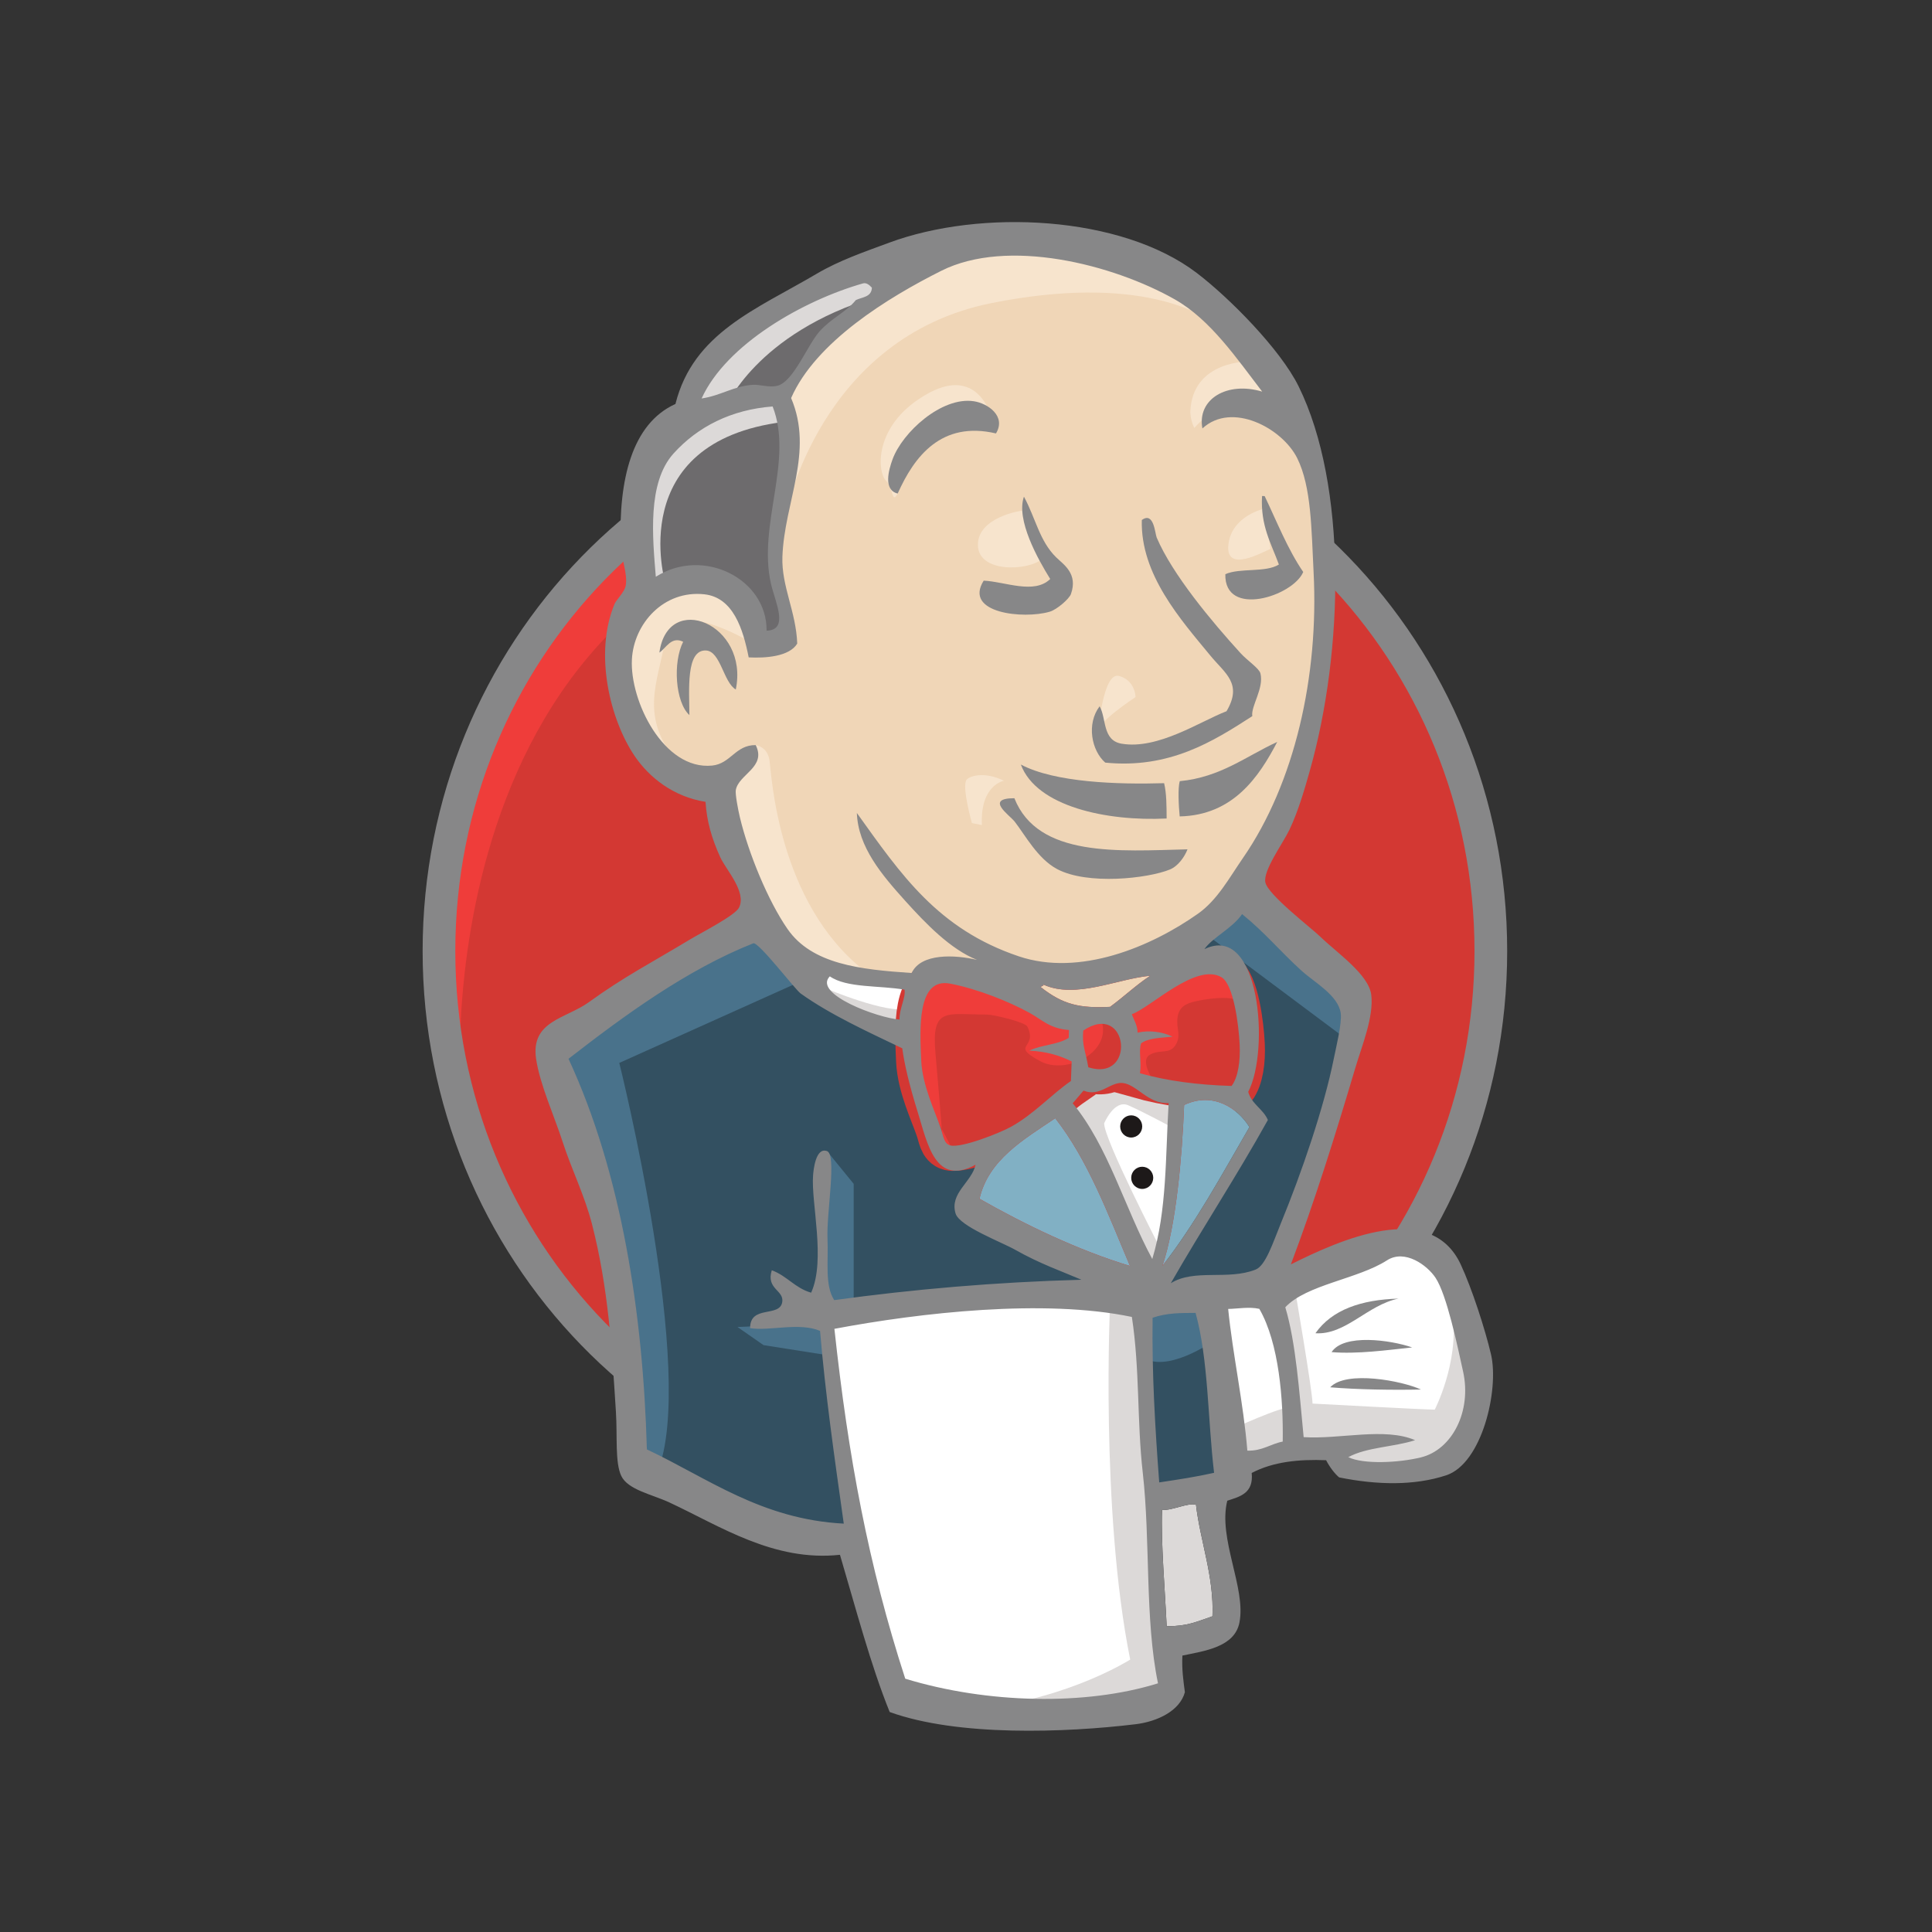
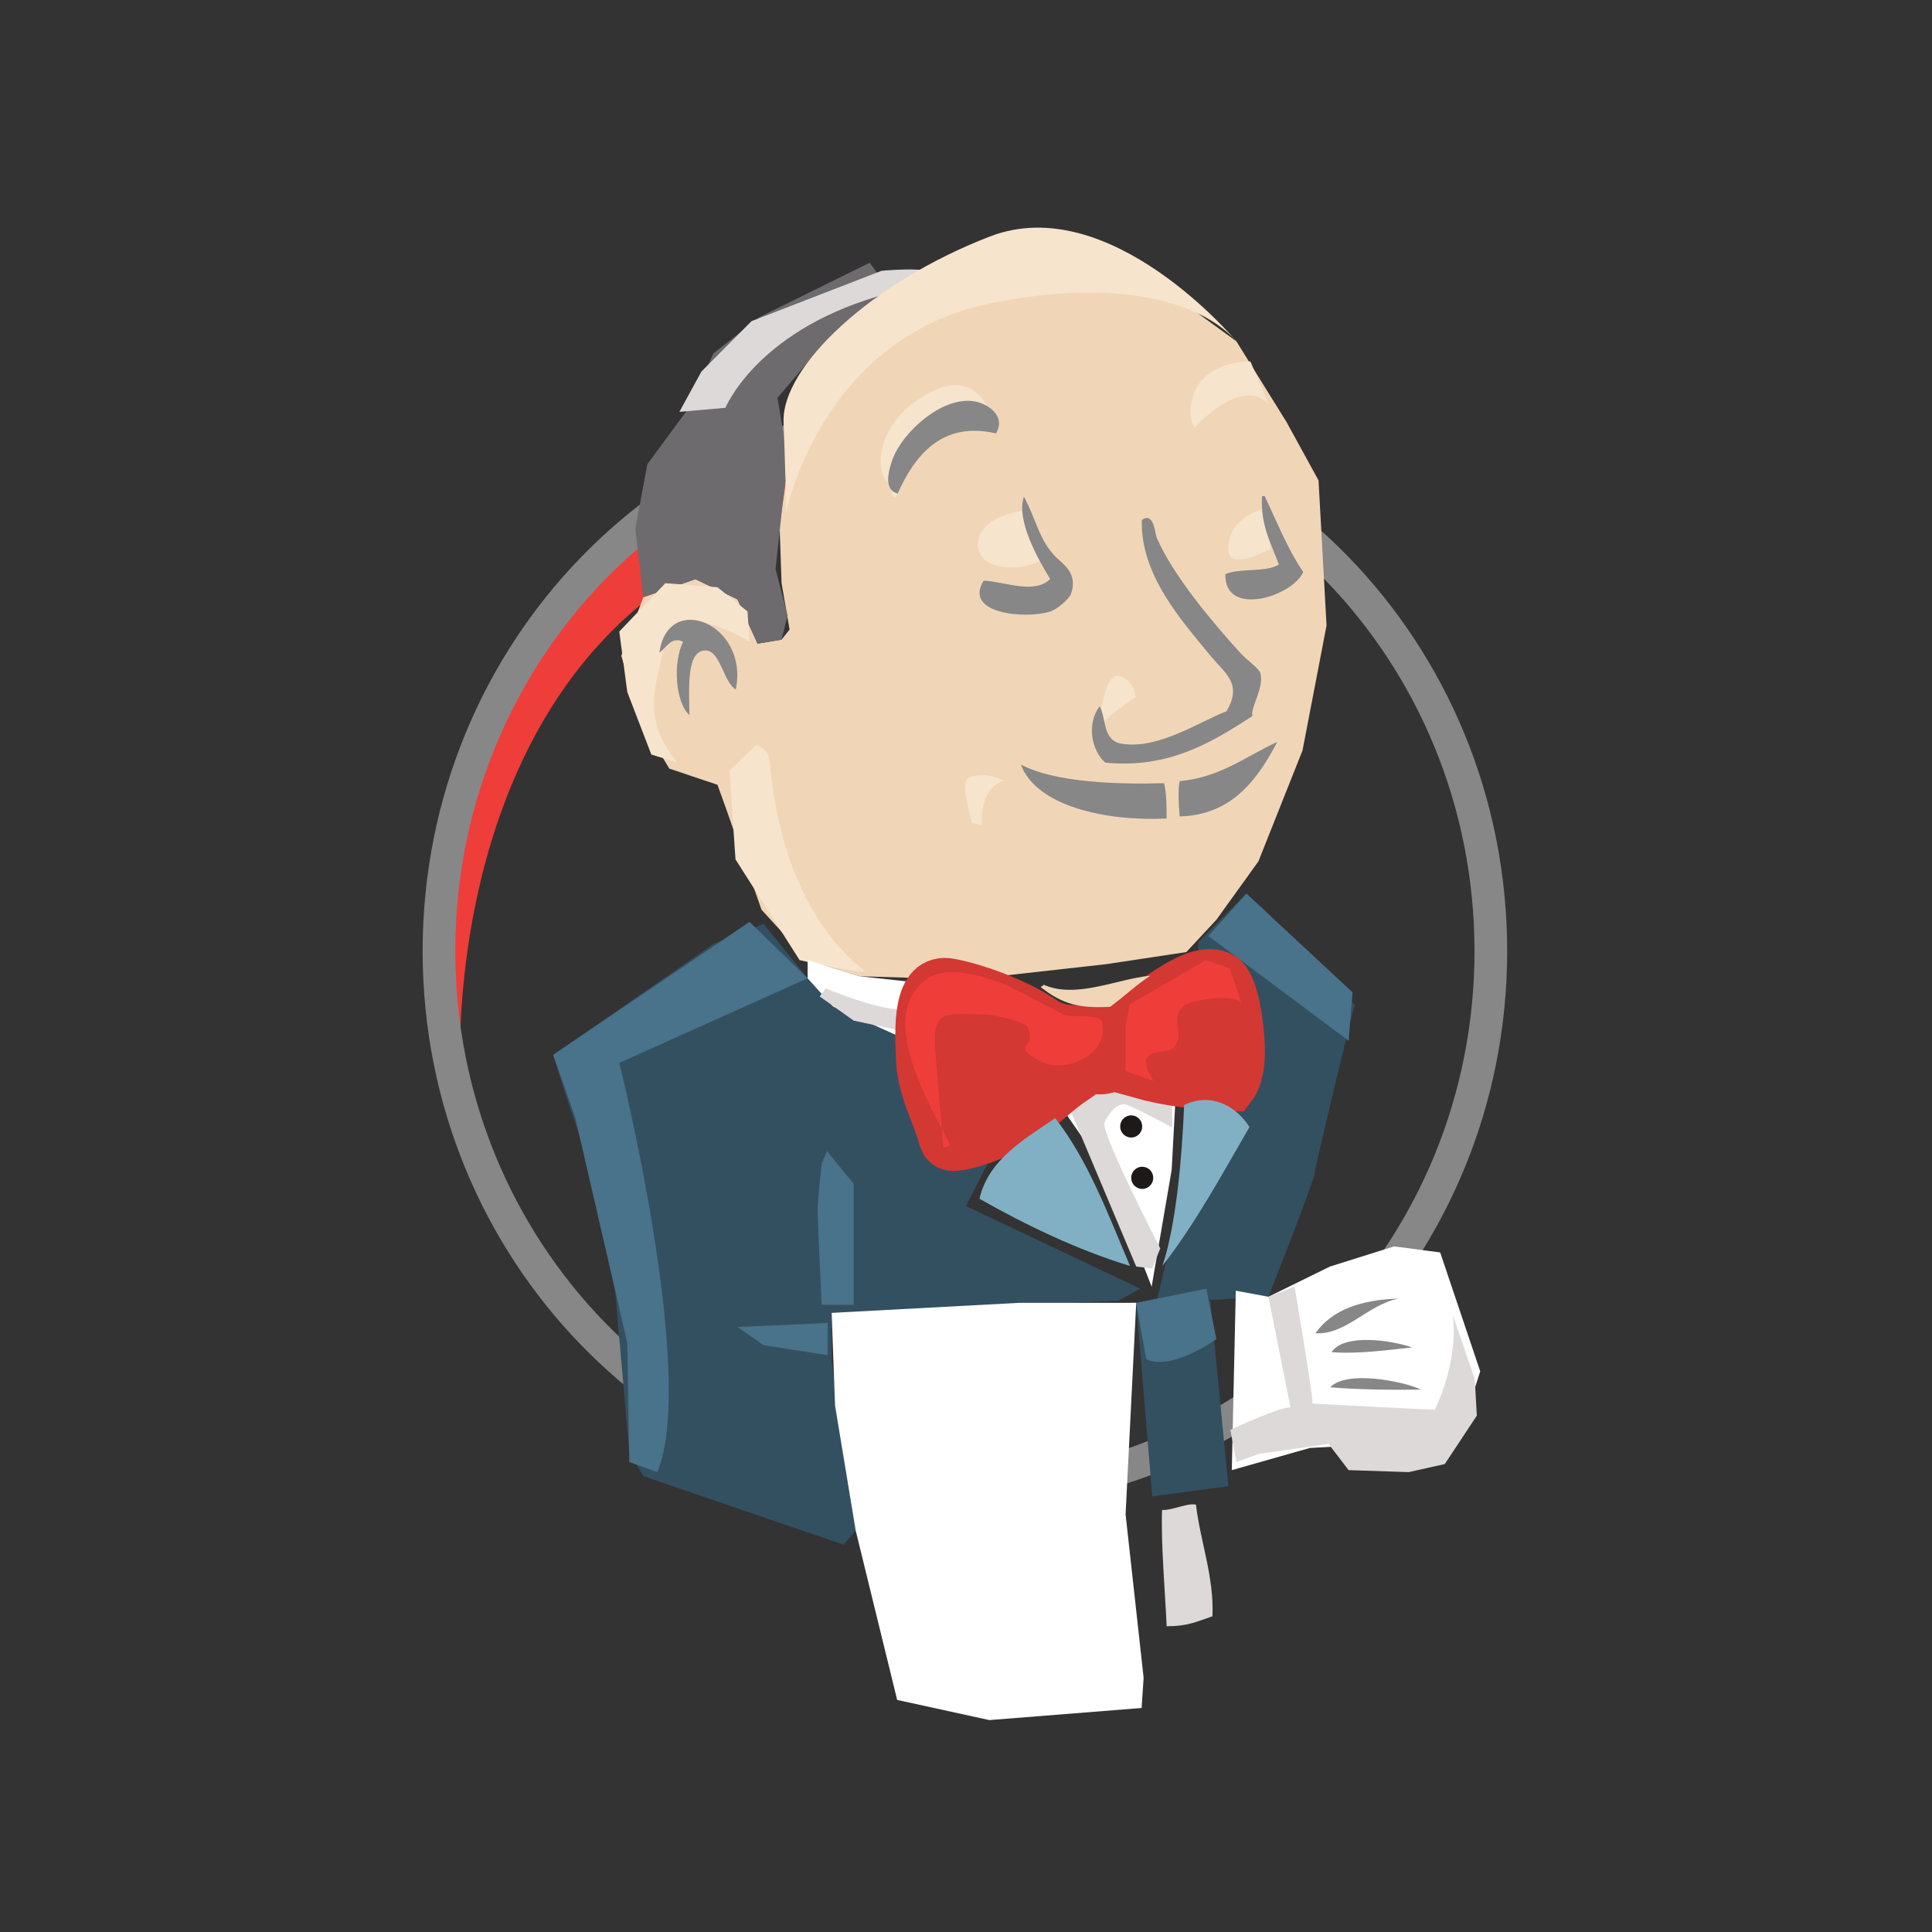
<svg xmlns="http://www.w3.org/2000/svg" width="96" height="96" viewBox="0 0 96 96" fill="none">
  <rect x="0" y="0" width="96" height="96" fill="#333333" stroke="none" />
  <g clip-path="url(#clip0_4065_23572)">
-     <path fill-rule="evenodd" clip-rule="evenodd" d="M74.079 47.159C74.079 62.011 62.379 74.052 47.946 74.052C33.513 74.052 21.812 62.011 21.812 47.159C21.812 32.306 33.513 20.265 47.946 20.265C62.379 20.265 74.079 32.306 74.079 47.159Z" fill="#D33833" />
    <path d="M22.877 53.819C22.877 53.819 20.985 25.774 46.671 24.973L44.879 21.968L30.941 26.676L26.959 31.283L23.474 37.994L21.483 45.806L22.08 51.015" fill="#EF3D3A" />
    <path d="M30.046 28.813C25.461 33.533 22.624 40.05 22.624 47.259C22.624 54.467 25.461 60.984 30.046 65.704C34.634 70.423 40.956 73.335 47.945 73.335C54.935 73.335 61.258 70.423 65.844 65.704C70.429 60.984 73.267 54.467 73.267 47.259C73.267 40.05 70.429 33.533 65.844 28.813C61.258 24.095 54.935 21.183 47.945 21.182C40.956 21.183 34.634 24.095 30.046 28.813ZM28.886 66.845C24.013 61.831 21 54.902 21 47.259C21 39.614 24.013 32.686 28.886 27.672C33.758 22.657 40.502 19.548 47.945 19.549C55.389 19.548 62.134 22.657 67.005 27.672C71.878 32.686 74.891 39.615 74.891 47.259C74.891 54.902 71.878 61.831 67.005 66.845C62.134 71.86 55.389 74.968 47.945 74.968C40.502 74.968 33.758 71.86 28.886 66.845Z" fill="#878788" />
    <path fill-rule="evenodd" clip-rule="evenodd" d="M58.947 47.308L54.964 47.909L49.588 48.51L46.103 48.61L42.718 48.51L40.13 47.708L37.84 45.204L36.048 40.096L35.65 38.994L33.26 38.193L31.866 35.889L30.871 32.584L31.966 29.679L34.555 28.778L36.645 29.78L37.641 31.983L38.836 31.783L39.234 31.282L38.836 28.978L38.736 26.074L39.333 22.067L39.31 19.779L41.125 16.859L44.311 14.555L49.887 12.151L56.059 13.053L61.435 16.959L63.924 20.965L65.517 23.87L65.915 31.082L64.721 37.292L62.53 42.8L60.44 45.705" fill="#F0D6B7" />
    <path fill-rule="evenodd" clip-rule="evenodd" d="M55.562 64.635L41.325 65.236V67.64L42.519 76.054L41.922 76.755L31.966 73.349L31.269 72.147L30.274 60.829L27.984 54.018L27.486 52.416L35.451 46.907L37.94 45.905L40.13 48.61L42.021 50.313L44.212 51.014L45.207 51.314L46.402 56.522L47.298 57.624L49.588 56.823L47.995 59.928L56.657 64.034L55.562 64.635Z" fill="#335061" />
    <path fill-rule="evenodd" clip-rule="evenodd" d="M31.966 29.679L34.555 28.778L36.645 29.78L37.641 31.983L38.836 31.783L39.134 30.581L38.537 28.277L39.134 22.768L38.636 19.764L40.428 17.66L44.311 14.555L43.216 13.053L37.74 15.757L35.451 17.56L34.156 20.364L32.165 23.069L31.568 26.274L31.966 29.679Z" fill="#6D6B6D" />
    <path fill-rule="evenodd" clip-rule="evenodd" d="M36.048 20.264C36.048 20.264 37.541 16.559 43.515 14.756C49.488 12.953 43.813 13.453 43.813 13.453L37.342 15.958L34.853 18.462L33.758 20.465L36.048 20.264Z" fill="#DCD9D8" />
-     <path fill-rule="evenodd" clip-rule="evenodd" d="M33.061 28.978C33.061 28.978 30.971 21.967 38.935 20.965L38.636 19.764L33.161 21.066L31.568 26.274L31.966 29.679L33.061 28.978Z" fill="#DCD9D8" />
    <path fill-rule="evenodd" clip-rule="evenodd" d="M36.247 38.293L37.551 37.023C37.551 37.023 38.139 37.091 38.238 37.792C38.338 38.494 38.636 44.804 42.917 48.209C43.308 48.52 39.732 47.708 39.732 47.708L36.546 42.7" fill="#F7E4CD" />
    <path fill-rule="evenodd" clip-rule="evenodd" d="M54.566 36.39C54.566 36.39 54.798 33.354 55.611 33.588C56.424 33.821 56.424 34.639 56.424 34.639C56.424 34.639 54.45 35.923 54.566 36.39Z" fill="#F7E4CD" />
    <path d="M62.829 25.273C62.829 25.273 61.188 25.621 61.037 27.076C60.886 28.53 62.829 27.376 63.128 27.276" fill="#F7E4CD" />
    <path d="M50.783 25.373C50.783 25.373 48.592 25.673 48.592 27.075C48.592 28.478 51.081 28.378 51.778 27.777" fill="#F7E4CD" />
    <path fill-rule="evenodd" clip-rule="evenodd" d="M37.243 31.883C37.243 31.883 33.459 29.579 33.061 31.783C32.663 33.986 31.767 35.589 33.658 37.893L32.364 37.492L31.17 34.387L30.772 31.382L33.061 28.978L35.65 29.179L37.143 30.381L37.243 31.883Z" fill="#F7E4CD" />
    <path fill-rule="evenodd" clip-rule="evenodd" d="M39.035 25.573C39.035 25.573 40.727 16.759 49.289 15.056C56.338 13.654 60.041 15.357 61.435 16.959C61.435 16.959 55.163 9.447 49.189 11.751C43.216 14.055 38.836 18.261 38.935 20.965C39.105 25.571 39.035 25.573 39.035 25.573Z" fill="#F7E4CD" />
    <path fill-rule="evenodd" clip-rule="evenodd" d="M62.132 17.961C62.132 17.961 59.245 17.86 59.145 20.465C59.145 20.465 59.145 20.865 59.344 21.266C59.344 21.266 61.635 18.662 63.028 20.064" fill="#F7E4CD" />
    <path fill-rule="evenodd" clip-rule="evenodd" d="M49.49 21.537C49.49 21.537 48.993 17.54 45.605 19.864C43.415 21.366 43.615 23.47 44.013 23.87C44.411 24.271 44.303 25.078 44.606 24.524C44.909 23.97 44.809 22.167 45.904 21.667C46.999 21.166 48.795 20.606 49.49 21.537Z" fill="#F7E4CD" />
    <path fill-rule="evenodd" clip-rule="evenodd" d="M40.13 48.61L30.772 52.816C30.772 52.816 34.654 68.341 32.663 73.149L31.269 72.648L31.17 66.739L28.581 55.521L27.486 52.416L37.243 45.806L40.13 48.61Z" fill="#49728B" />
    <path fill-rule="evenodd" clip-rule="evenodd" d="M41.092 57.197L42.42 58.826V64.836H40.827C40.827 64.836 40.628 60.629 40.628 60.128C40.628 59.627 40.827 57.825 40.827 57.825" fill="#49728B" />
    <path fill-rule="evenodd" clip-rule="evenodd" d="M41.125 65.737L36.645 65.938L37.94 66.839L41.125 67.34" fill="#49728B" />
    <path fill-rule="evenodd" clip-rule="evenodd" d="M56.457 64.736L60.141 64.636L61.037 73.85L57.254 74.351L56.457 64.736Z" fill="#335061" />
    <path fill-rule="evenodd" clip-rule="evenodd" d="M57.453 64.736L63.028 64.435C63.028 64.435 65.318 58.626 65.318 58.325C65.318 58.025 67.309 49.912 67.309 49.912L62.829 45.205L61.933 44.403L59.544 46.807V56.122L57.453 64.736Z" fill="#335061" />
    <path fill-rule="evenodd" clip-rule="evenodd" d="M59.942 64.034L56.457 64.736L56.955 67.54C58.249 68.141 60.44 66.538 60.44 66.538" fill="#49728B" />
    <path fill-rule="evenodd" clip-rule="evenodd" d="M60.041 46.507L67.01 51.715L67.21 49.311L61.933 44.403L60.041 46.507Z" fill="#49728B" />
    <path fill-rule="evenodd" clip-rule="evenodd" d="M44.58 84.468L42.519 76.053L41.494 69.845L41.325 65.236L50.654 64.737L56.458 64.736L55.93 75.253L56.826 83.366L56.726 84.869L49.16 85.47L44.58 84.468Z" fill="white" />
-     <path fill-rule="evenodd" clip-rule="evenodd" d="M55.163 64.635C55.163 64.635 54.666 75.052 56.159 82.464C56.159 82.464 53.172 84.367 48.791 84.868L57.154 84.567L58.15 83.966L56.955 67.54L56.657 64.034" fill="#DCD9D8" />
-     <path fill-rule="evenodd" clip-rule="evenodd" d="M61.207 73.05L65.089 71.948L72.457 71.547L73.552 68.142L71.561 62.233L69.271 61.932L66.085 62.934L63.028 64.435L61.406 64.135L60.141 64.635" fill="white" />
+     <path fill-rule="evenodd" clip-rule="evenodd" d="M61.207 73.05L65.089 71.948L72.457 71.547L73.552 68.142L71.561 62.233L69.271 61.932L66.085 62.934L63.028 64.435L61.406 64.135" fill="white" />
    <path fill-rule="evenodd" clip-rule="evenodd" d="M61.137 71.046C61.137 71.046 63.725 69.844 64.124 69.944L63.029 64.435L64.323 63.934C64.323 63.934 65.219 69.143 65.219 69.743C65.219 69.743 70.794 70.044 71.292 70.044C71.292 70.044 72.486 67.74 72.188 65.336L73.283 68.542L73.382 70.344L71.79 72.748L69.998 73.149L67.011 73.049L66.015 71.747L62.531 72.248L61.435 72.648" fill="#DCD9D8" />
    <path d="M57.224 63.935L55.034 58.326L52.744 55.021C52.744 55.021 53.242 53.619 53.939 53.619C54.636 53.619 56.229 53.619 56.229 53.619L58.419 54.42L58.22 58.126L57.224 63.935Z" fill="white" />
    <path fill-rule="evenodd" clip-rule="evenodd" d="M57.652 62.031C57.652 62.031 54.864 56.623 54.864 55.821C54.864 55.821 55.362 54.62 56.059 54.92C56.756 55.22 58.249 56.022 58.249 56.022V54.119L54.864 53.417L52.575 53.718L56.457 62.933L57.254 63.033" fill="#DCD9D8" />
    <path d="M45.477 48.811L42.718 48.51L40.13 47.708V48.61L41.395 50.013L45.377 51.816" fill="white" />
    <path fill-rule="evenodd" clip-rule="evenodd" d="M41.026 49.111C41.026 49.111 44.113 50.414 45.108 50.113L45.207 51.314L42.42 50.714L40.728 49.512L41.026 49.111Z" fill="#DCD9D8" />
    <path fill-rule="evenodd" clip-rule="evenodd" d="M61.196 53.96C59.507 53.91 57.98 53.708 56.644 53.329C56.735 52.778 56.565 52.237 56.701 51.84C57.074 51.57 57.698 51.574 58.261 51.511C57.774 51.27 57.09 51.175 56.528 51.314C56.515 50.931 56.345 50.694 56.241 50.395C57.191 50.054 59.433 47.818 60.695 48.559C61.296 48.911 61.551 50.922 61.597 51.9C61.636 52.712 61.524 53.53 61.196 53.96Z" fill="#D33833" />
    <path d="M61.196 53.96C59.507 53.91 57.98 53.708 56.644 53.329C56.735 52.778 56.565 52.237 56.701 51.84C57.074 51.57 57.698 51.574 58.261 51.511C57.774 51.27 57.09 51.175 56.528 51.314C56.515 50.931 56.345 50.694 56.241 50.395C57.191 50.054 59.433 47.818 60.695 48.559C61.296 48.911 61.551 50.922 61.597 51.9C61.636 52.712 61.524 53.53 61.196 53.96Z" stroke="#D33833" stroke-width="2.5" />
    <path fill-rule="evenodd" clip-rule="evenodd" d="M53.118 51.181C53.113 51.31 53.108 51.44 53.103 51.569C52.575 51.918 51.724 51.914 51.145 52.207C51.998 52.244 52.67 52.451 53.251 52.742C53.238 53.066 53.226 53.39 53.214 53.714C52.247 54.38 51.364 55.371 50.225 55.996C49.687 56.291 47.798 57.051 47.226 56.917C46.902 56.841 46.873 56.436 46.743 56.055C46.467 55.239 45.832 53.939 45.776 52.71C45.706 51.158 45.55 48.556 47.213 48.876C48.554 49.134 50.114 49.755 51.153 50.326C51.788 50.675 52.155 51.107 53.118 51.181Z" fill="#D33833" />
    <path d="M53.118 51.181C53.113 51.31 53.108 51.44 53.103 51.569C52.575 51.918 51.724 51.914 51.145 52.207C51.998 52.244 52.67 52.451 53.251 52.742C53.238 53.066 53.226 53.39 53.214 53.714C52.247 54.38 51.364 55.371 50.225 55.996C49.687 56.291 47.798 57.051 47.226 56.917C46.902 56.841 46.873 56.436 46.743 56.055C46.467 55.239 45.832 53.939 45.776 52.71C45.706 51.158 45.55 48.556 47.213 48.876C48.554 49.134 50.114 49.755 51.153 50.326C51.788 50.675 52.155 51.107 53.118 51.181V51.181Z" stroke="#D33833" stroke-width="2.5" />
    <path fill-rule="evenodd" clip-rule="evenodd" d="M54.078 53.034C53.931 52.188 53.76 51.947 53.826 51.209C56.068 49.706 56.488 53.792 54.078 53.034Z" fill="#D33833" />
    <path d="M54.078 53.034C53.931 52.188 53.76 51.947 53.826 51.209C56.068 49.706 56.488 53.792 54.078 53.034Z" stroke="#D33833" stroke-width="2.5" />
    <path fill-rule="evenodd" clip-rule="evenodd" d="M57.324 53.719C57.324 53.719 56.627 52.717 57.124 52.417C57.622 52.116 58.12 52.417 58.419 51.916C58.718 51.415 58.419 51.115 58.518 50.514C58.618 49.913 59.116 49.812 59.614 49.712C60.111 49.612 61.505 49.412 61.704 49.913L61.107 48.11L59.912 47.709L56.129 49.913L55.93 51.015V53.218" fill="#EF3D3A" />
    <path fill-rule="evenodd" clip-rule="evenodd" d="M46.87 57.024C46.75 55.461 46.624 53.9 46.483 52.339C46.272 50.007 47.04 50.414 49.049 50.414C49.356 50.414 50.938 50.782 51.051 51.015C51.594 52.13 50.143 51.883 51.677 52.724C52.971 53.434 55.258 52.293 54.735 50.714C54.442 50.363 53.21 50.605 52.768 50.374C51.99 49.969 51.213 49.563 50.435 49.157C49.445 48.641 47.158 47.888 46.103 48.61C43.43 50.439 46.272 55.009 47.225 56.917" fill="#EF3D3A" />
    <path fill-rule="evenodd" clip-rule="evenodd" d="M49.49 21.537C46.777 20.901 45.428 22.68 44.606 24.524C43.871 24.345 44.163 23.34 44.349 22.828C44.835 21.484 46.792 19.695 48.391 19.938C49.08 20.042 50.011 20.675 49.49 21.537Z" fill="#878788" />
    <path fill-rule="evenodd" clip-rule="evenodd" d="M62.711 24.646C62.754 24.648 62.797 24.649 62.84 24.651C63.453 25.933 63.983 27.29 64.757 28.422C64.239 29.636 60.833 30.71 60.886 28.53C61.622 28.206 62.894 28.464 63.547 28.05C63.169 27.008 62.624 26.121 62.711 24.646Z" fill="#878788" />
    <path fill-rule="evenodd" clip-rule="evenodd" d="M50.879 24.679C51.461 25.752 51.651 26.88 52.478 27.691C52.85 28.056 53.574 28.501 53.215 29.516C53.131 29.756 52.518 30.29 52.164 30.394C50.871 30.778 47.859 30.474 48.879 28.852C49.948 28.902 51.385 29.551 52.185 28.77C51.571 27.783 50.477 25.83 50.879 24.679Z" fill="#878788" />
    <path fill-rule="evenodd" clip-rule="evenodd" d="M62.226 35.585C60.279 36.843 58.108 38.211 54.919 37.894C54.237 37.298 53.977 35.971 54.639 35.095C54.984 35.691 54.767 36.788 55.728 36.953C57.538 37.264 59.644 35.839 60.946 35.34C61.754 33.971 60.877 33.468 60.15 32.586C58.661 30.781 56.663 28.543 56.736 25.84C57.338 25.401 57.39 26.51 57.476 26.712C58.254 28.542 60.21 30.883 61.638 32.45C61.989 32.836 62.566 33.206 62.63 33.461C62.815 34.203 62.148 35.092 62.226 35.585Z" fill="#878788" />
    <path fill-rule="evenodd" clip-rule="evenodd" d="M36.561 34.261C35.951 33.91 35.806 32.367 35.089 32.323C34.066 32.261 34.252 34.325 34.256 35.532C33.552 34.889 33.428 32.907 33.946 31.889C33.355 31.598 33.092 32.211 32.765 32.427C33.185 29.353 37.234 31.001 36.561 34.261Z" fill="#878788" />
    <path fill-rule="evenodd" clip-rule="evenodd" d="M63.465 36.865C62.559 38.6 61.277 40.511 58.618 40.567C58.564 40.007 58.523 39.154 58.621 38.816C60.654 38.62 61.909 37.579 63.465 36.865Z" fill="#878788" />
    <path fill-rule="evenodd" clip-rule="evenodd" d="M50.726 37.99C52.422 38.887 55.539 38.984 57.844 38.916C57.968 39.424 57.965 40.052 57.969 40.671C55.006 40.82 51.503 40.082 50.726 37.99Z" fill="#878788" />
-     <path fill-rule="evenodd" clip-rule="evenodd" d="M50.404 39.663C51.577 42.626 55.607 42.285 59.007 42.203C58.857 42.587 58.533 43.042 58.129 43.206C57.04 43.652 54.036 43.99 52.524 43.182C51.565 42.669 50.948 41.511 50.423 40.831C50.169 40.503 48.906 39.665 50.404 39.663Z" fill="#878788" />
    <path fill-rule="evenodd" clip-rule="evenodd" d="M62.084 56.004C60.708 58.376 59.391 60.811 57.758 62.903C58.443 60.878 58.736 57.489 58.839 54.905C60.271 54.231 61.498 55.057 62.084 56.004Z" fill="#81B0C4" />
    <path fill-rule="evenodd" clip-rule="evenodd" d="M69.49 64.527C67.949 64.838 66.866 66.344 65.363 66.248C66.189 65.076 67.637 64.582 69.49 64.527Z" fill="#878788" />
    <path fill-rule="evenodd" clip-rule="evenodd" d="M70.17 66.953C68.914 67.087 67.439 67.291 66.165 67.186C66.768 66.259 69.091 66.579 70.17 66.953Z" fill="#878788" />
    <path fill-rule="evenodd" clip-rule="evenodd" d="M70.605 69.045C69.194 69.076 67.439 69.047 66.097 68.934C66.891 68.077 69.69 68.616 70.605 69.045Z" fill="#878788" />
    <path fill-rule="evenodd" clip-rule="evenodd" d="M59.428 74.769C59.631 76.552 60.334 78.359 60.246 80.312C59.465 80.577 59.017 80.809 57.971 80.807C57.897 79.147 57.677 76.61 57.743 75.028C58.257 75.062 59.015 74.658 59.428 74.769Z" fill="#DCD9D8" />
    <path fill-rule="evenodd" clip-rule="evenodd" d="M57.153 48.485C56.444 48.951 55.841 49.532 55.16 50.029C53.651 50.104 52.827 49.924 51.718 49.052C51.736 48.982 51.847 49.013 51.852 48.927C53.467 49.651 55.521 48.632 57.153 48.485Z" fill="#F0D6B7" />
    <path fill-rule="evenodd" clip-rule="evenodd" d="M48.67 59.566C49.114 57.631 50.854 56.629 52.434 55.563C54.064 57.645 55.056 60.322 56.148 62.905C53.568 62.123 50.931 60.853 48.67 59.566Z" fill="#81B0C4" />
-     <path fill-rule="evenodd" clip-rule="evenodd" d="M57.743 75.028C57.677 76.61 57.897 79.147 57.971 80.807C59.017 80.809 59.465 80.577 60.245 80.312C60.334 78.359 59.631 76.552 59.428 74.769C59.015 74.658 58.257 75.062 57.743 75.028ZM41.461 66.029C42.15 72.406 43.149 77.766 44.981 83.413C49.046 84.655 53.947 84.763 57.54 83.643C56.88 80.456 57.169 76.575 56.783 73.174C56.492 70.618 56.641 68.046 56.242 65.438C51.888 64.526 45.734 65.224 41.461 66.029ZM57.272 65.478C57.235 68.216 57.394 70.918 57.601 73.66C58.647 73.502 59.356 73.397 60.327 73.183C60.012 70.543 60.051 67.572 59.408 65.237C58.666 65.244 58.012 65.228 57.272 65.478ZM62.575 65.036C62.078 64.922 61.501 65.032 61.027 65.041C61.25 67.273 61.79 69.737 61.98 72.081C62.726 72.104 63.125 71.75 63.738 71.631C63.771 69.574 63.56 66.74 62.575 65.036ZM70.604 72.417C72.159 72.037 73.136 70.121 72.701 68.154C72.41 66.832 71.89 64.342 71.334 63.497C70.923 62.871 69.808 62.052 68.919 62.625C67.471 63.558 64.922 63.828 63.866 64.957C64.395 66.73 64.56 69.165 64.778 71.411C66.586 71.525 68.811 70.911 70.315 71.562C69.265 71.904 67.903 71.907 66.996 72.406C67.737 72.766 69.472 72.693 70.604 72.417ZM56.148 62.905C55.056 60.322 54.064 57.645 52.434 55.563C50.854 56.629 49.114 57.631 48.67 59.566C50.931 60.853 53.568 62.123 56.148 62.905ZM58.839 54.905C58.736 57.489 58.443 60.878 57.758 62.903C59.391 60.811 60.708 58.376 62.084 56.004C61.498 55.057 60.271 54.231 58.839 54.905ZM55.788 53.814C55.169 53.747 54.644 54.53 53.84 54.191C53.656 54.396 53.488 54.618 53.3 54.819C55.077 56.972 55.884 60.028 57.256 62.559C57.992 60.128 57.907 57.464 58.07 54.81C57.058 54.875 56.497 53.89 55.788 53.814ZM53.826 51.209C53.76 51.947 53.93 52.188 54.078 53.034C56.488 53.792 56.067 49.706 53.826 51.209ZM51.153 50.326C50.114 49.755 48.554 49.134 47.213 48.876C45.55 48.556 45.706 51.158 45.776 52.71C45.832 53.939 46.467 55.239 46.743 56.055C46.873 56.437 46.902 56.841 47.226 56.917C47.798 57.051 49.687 56.291 50.225 55.996C51.364 55.371 52.247 54.38 53.214 53.714C53.226 53.39 53.238 53.066 53.251 52.742C52.67 52.451 51.998 52.244 51.145 52.207C51.724 51.914 52.575 51.918 53.103 51.569C53.108 51.44 53.113 51.31 53.118 51.181C52.155 51.107 51.788 50.675 51.153 50.326ZM41.233 48.514C40.371 49.394 43.651 50.594 44.695 50.659C44.689 50.102 45.01 49.576 44.946 49.177C43.706 48.958 42.076 49.102 41.233 48.514ZM51.851 48.927C51.847 49.013 51.736 48.982 51.718 49.052C52.827 49.924 53.65 50.104 55.16 50.029C55.84 49.532 56.444 48.951 57.153 48.485C55.521 48.632 53.467 49.651 51.851 48.927ZM61.598 51.9C61.551 50.922 61.296 48.911 60.695 48.559C59.433 47.818 57.191 50.054 56.242 50.395C56.345 50.694 56.515 50.931 56.529 51.314C57.09 51.175 57.774 51.27 58.261 51.511C57.698 51.574 57.074 51.57 56.702 51.84C56.565 52.237 56.735 52.778 56.644 53.329C57.98 53.708 59.507 53.91 61.196 53.96C61.525 53.53 61.636 52.712 61.598 51.9ZM39.782 49.365C39.511 49.171 37.68 46.774 37.429 46.873C34.116 48.188 31.018 50.461 28.249 52.611C30.889 58.309 31.954 65.291 32.143 72.02C35.166 73.443 37.822 75.494 41.926 75.708C41.451 72.328 41.017 69.313 40.748 66.131C39.717 65.693 38.238 66.15 37.273 65.995C37.265 64.825 38.746 65.483 38.87 64.696C38.963 64.101 38.055 64.056 38.35 63.119C39.105 63.395 39.501 64.004 40.305 64.233C41.04 62.615 40.295 59.753 40.401 58.401C40.421 58.147 40.527 56.994 41.092 57.197C41.592 57.376 41.063 60.262 41.118 61.542C41.168 62.721 40.977 63.862 41.451 64.602C45.416 64.059 49.446 63.708 53.736 63.59C52.792 63.182 51.671 62.797 50.441 62.099C49.775 61.721 47.674 60.935 47.482 60.298C47.175 59.284 48.287 58.743 48.477 57.873C46.476 58.971 46.085 56.821 45.612 55.297C45.183 53.917 44.939 52.886 44.833 52.09C43.109 51.263 41.266 50.425 39.782 49.365ZM59.846 47.163C62.607 45.817 63.105 52.197 62.023 54.252C62.19 54.865 62.765 55.1 63 55.651C61.459 58.427 59.748 61.019 58.176 63.763C59.346 63.03 61.016 63.632 62.392 63.084C62.895 62.883 63.259 61.725 63.64 60.798C64.687 58.249 65.787 55.035 66.276 52.602C66.386 52.047 66.688 50.839 66.62 50.346C66.5 49.462 65.308 48.807 64.702 48.261C63.586 47.252 62.883 46.364 61.718 45.421C61.246 46.122 60.233 46.593 59.846 47.163ZM33.468 22.534C32.153 23.99 32.428 26.718 32.587 28.659C34.965 27.154 38.121 28.778 38.091 31.338C39.227 31.307 38.516 29.911 38.31 29.012C37.639 26.075 39.441 22.883 38.392 20.197C36.355 20.352 34.682 21.189 33.468 22.534ZM42.881 14.082C39.903 14.931 36.086 17.108 34.862 19.8C35.81 19.661 36.468 19.181 37.403 19.121C37.756 19.098 38.219 19.27 38.625 19.169C39.434 18.967 40.117 17.142 40.727 16.462C41.322 15.799 42.037 15.516 42.526 14.911C42.841 14.759 43.306 14.769 43.324 14.294C43.188 14.148 43.044 14.036 42.881 14.082ZM58.383 14.881C55.292 13.127 50.06 11.807 46.772 13.456C44.119 14.787 40.533 16.989 39.31 19.779C40.452 22.471 38.972 24.939 38.877 27.672C38.827 29.127 39.558 30.397 39.614 31.98C39.223 32.629 38.029 32.709 37.202 32.665C36.924 31.264 36.437 29.689 35.003 29.531C32.974 29.308 31.491 30.997 31.399 32.763C31.29 34.839 32.984 38.279 35.385 38.041C36.312 37.948 36.54 37.013 37.551 37.023C38.098 38.122 36.706 38.467 36.562 39.254C36.525 39.457 36.678 40.251 36.767 40.623C37.203 42.436 38.175 44.782 39.132 46.162C40.347 47.913 42.733 48.176 45.3 48.348C45.758 47.354 47.447 47.436 48.548 47.696C47.229 47.17 46.003 45.896 44.986 44.769C43.819 43.475 42.637 42.087 42.577 40.396C44.783 43.474 46.605 46.163 50.616 47.517C53.651 48.541 57.196 47.048 59.528 45.401C60.496 44.716 61.074 43.629 61.761 42.635C64.335 38.91 65.536 33.594 65.272 28.441C65.163 26.316 65.168 24.199 64.459 22.769C63.718 21.274 61.213 19.937 59.747 21.289C59.475 19.835 60.966 18.936 62.718 19.459C61.469 17.837 60.158 15.889 58.383 14.881ZM64.141 62.828C66.557 61.62 71.07 59.576 72.584 62.832C73.143 64.032 73.798 66.061 74.088 67.3C74.497 69.048 73.645 72.722 71.859 73.308C70.281 73.826 68.441 73.795 66.541 73.411C66.318 73.224 66.069 72.897 65.894 72.557C64.538 72.504 63.267 72.63 62.196 73.191C62.297 74.201 61.619 74.363 60.983 74.57C60.511 76.452 61.926 78.909 61.587 80.624C61.346 81.846 59.851 82.035 58.753 82.264C58.717 82.943 58.801 83.51 58.876 84.084C58.625 85.016 57.498 85.546 56.431 85.675C52.919 86.1 47.586 86.291 44.208 85.069C43.265 82.743 42.523 79.913 41.737 77.257C38.443 77.611 35.778 75.827 33.266 74.658C32.396 74.252 31.193 74.029 30.868 73.332C30.553 72.658 30.682 71.366 30.604 70.145C30.405 67.027 30.234 64.019 29.416 60.827C29.048 59.394 28.408 58.13 27.961 56.749C27.548 55.47 26.826 53.889 26.638 52.613C26.359 50.722 28.129 50.617 29.261 49.797C31.01 48.53 32.383 47.83 34.278 46.686C34.839 46.347 36.532 45.49 36.724 45.095C37.107 44.312 36.067 43.209 35.789 42.595C35.35 41.625 35.12 40.801 35.057 39.843C33.468 39.591 32.263 38.639 31.535 37.566C30.331 35.79 29.497 32.505 30.538 30.006C30.62 29.809 31.027 29.422 31.087 29.12C31.206 28.524 30.864 27.733 30.843 27.1C30.734 23.852 31.389 21.053 33.563 20.073C34.445 16.537 37.603 15.361 40.579 13.604C41.691 12.947 42.917 12.527 44.183 12.058C48.725 10.377 55.695 10.693 59.465 13.562C61.063 14.778 63.618 17.346 64.532 19.206C66.946 24.114 66.775 32.319 65.086 38.29C64.859 39.092 64.53 40.27 64.07 41.233C63.75 41.906 62.754 43.251 62.875 43.845C62.999 44.459 65.146 46.099 65.606 46.545C66.435 47.349 68.01 48.417 68.137 49.432C68.274 50.512 67.664 51.99 67.355 53.032C66.321 56.511 65.313 59.727 64.141 62.828Z" fill="#878788" />
    <path fill-rule="evenodd" clip-rule="evenodd" d="M48.027 38.748C48.158 38.572 48.879 38.306 49.887 38.794C49.887 38.794 48.692 38.995 48.791 40.998L48.294 40.898C48.294 40.898 47.779 39.081 48.027 38.748Z" fill="#F7E4CD" />
    <path fill-rule="evenodd" clip-rule="evenodd" d="M56.756 55.972C56.756 56.276 56.511 56.523 56.208 56.523C55.906 56.523 55.661 56.276 55.661 55.972C55.661 55.668 55.906 55.421 56.208 55.421C56.511 55.421 56.756 55.668 56.756 55.972Z" fill="#1D1919" />
    <path fill-rule="evenodd" clip-rule="evenodd" d="M57.304 58.526C57.304 58.83 57.059 59.077 56.756 59.077C56.454 59.077 56.209 58.83 56.209 58.526C56.209 58.222 56.454 57.975 56.756 57.975C57.059 57.975 57.304 58.222 57.304 58.526Z" fill="#1D1919" />
  </g>
  <defs>
    <clipPath id="clip0_4065_23572">
      <rect width="54" height="75" fill="white" transform="translate(21 11)" />
    </clipPath>
  </defs>
</svg>